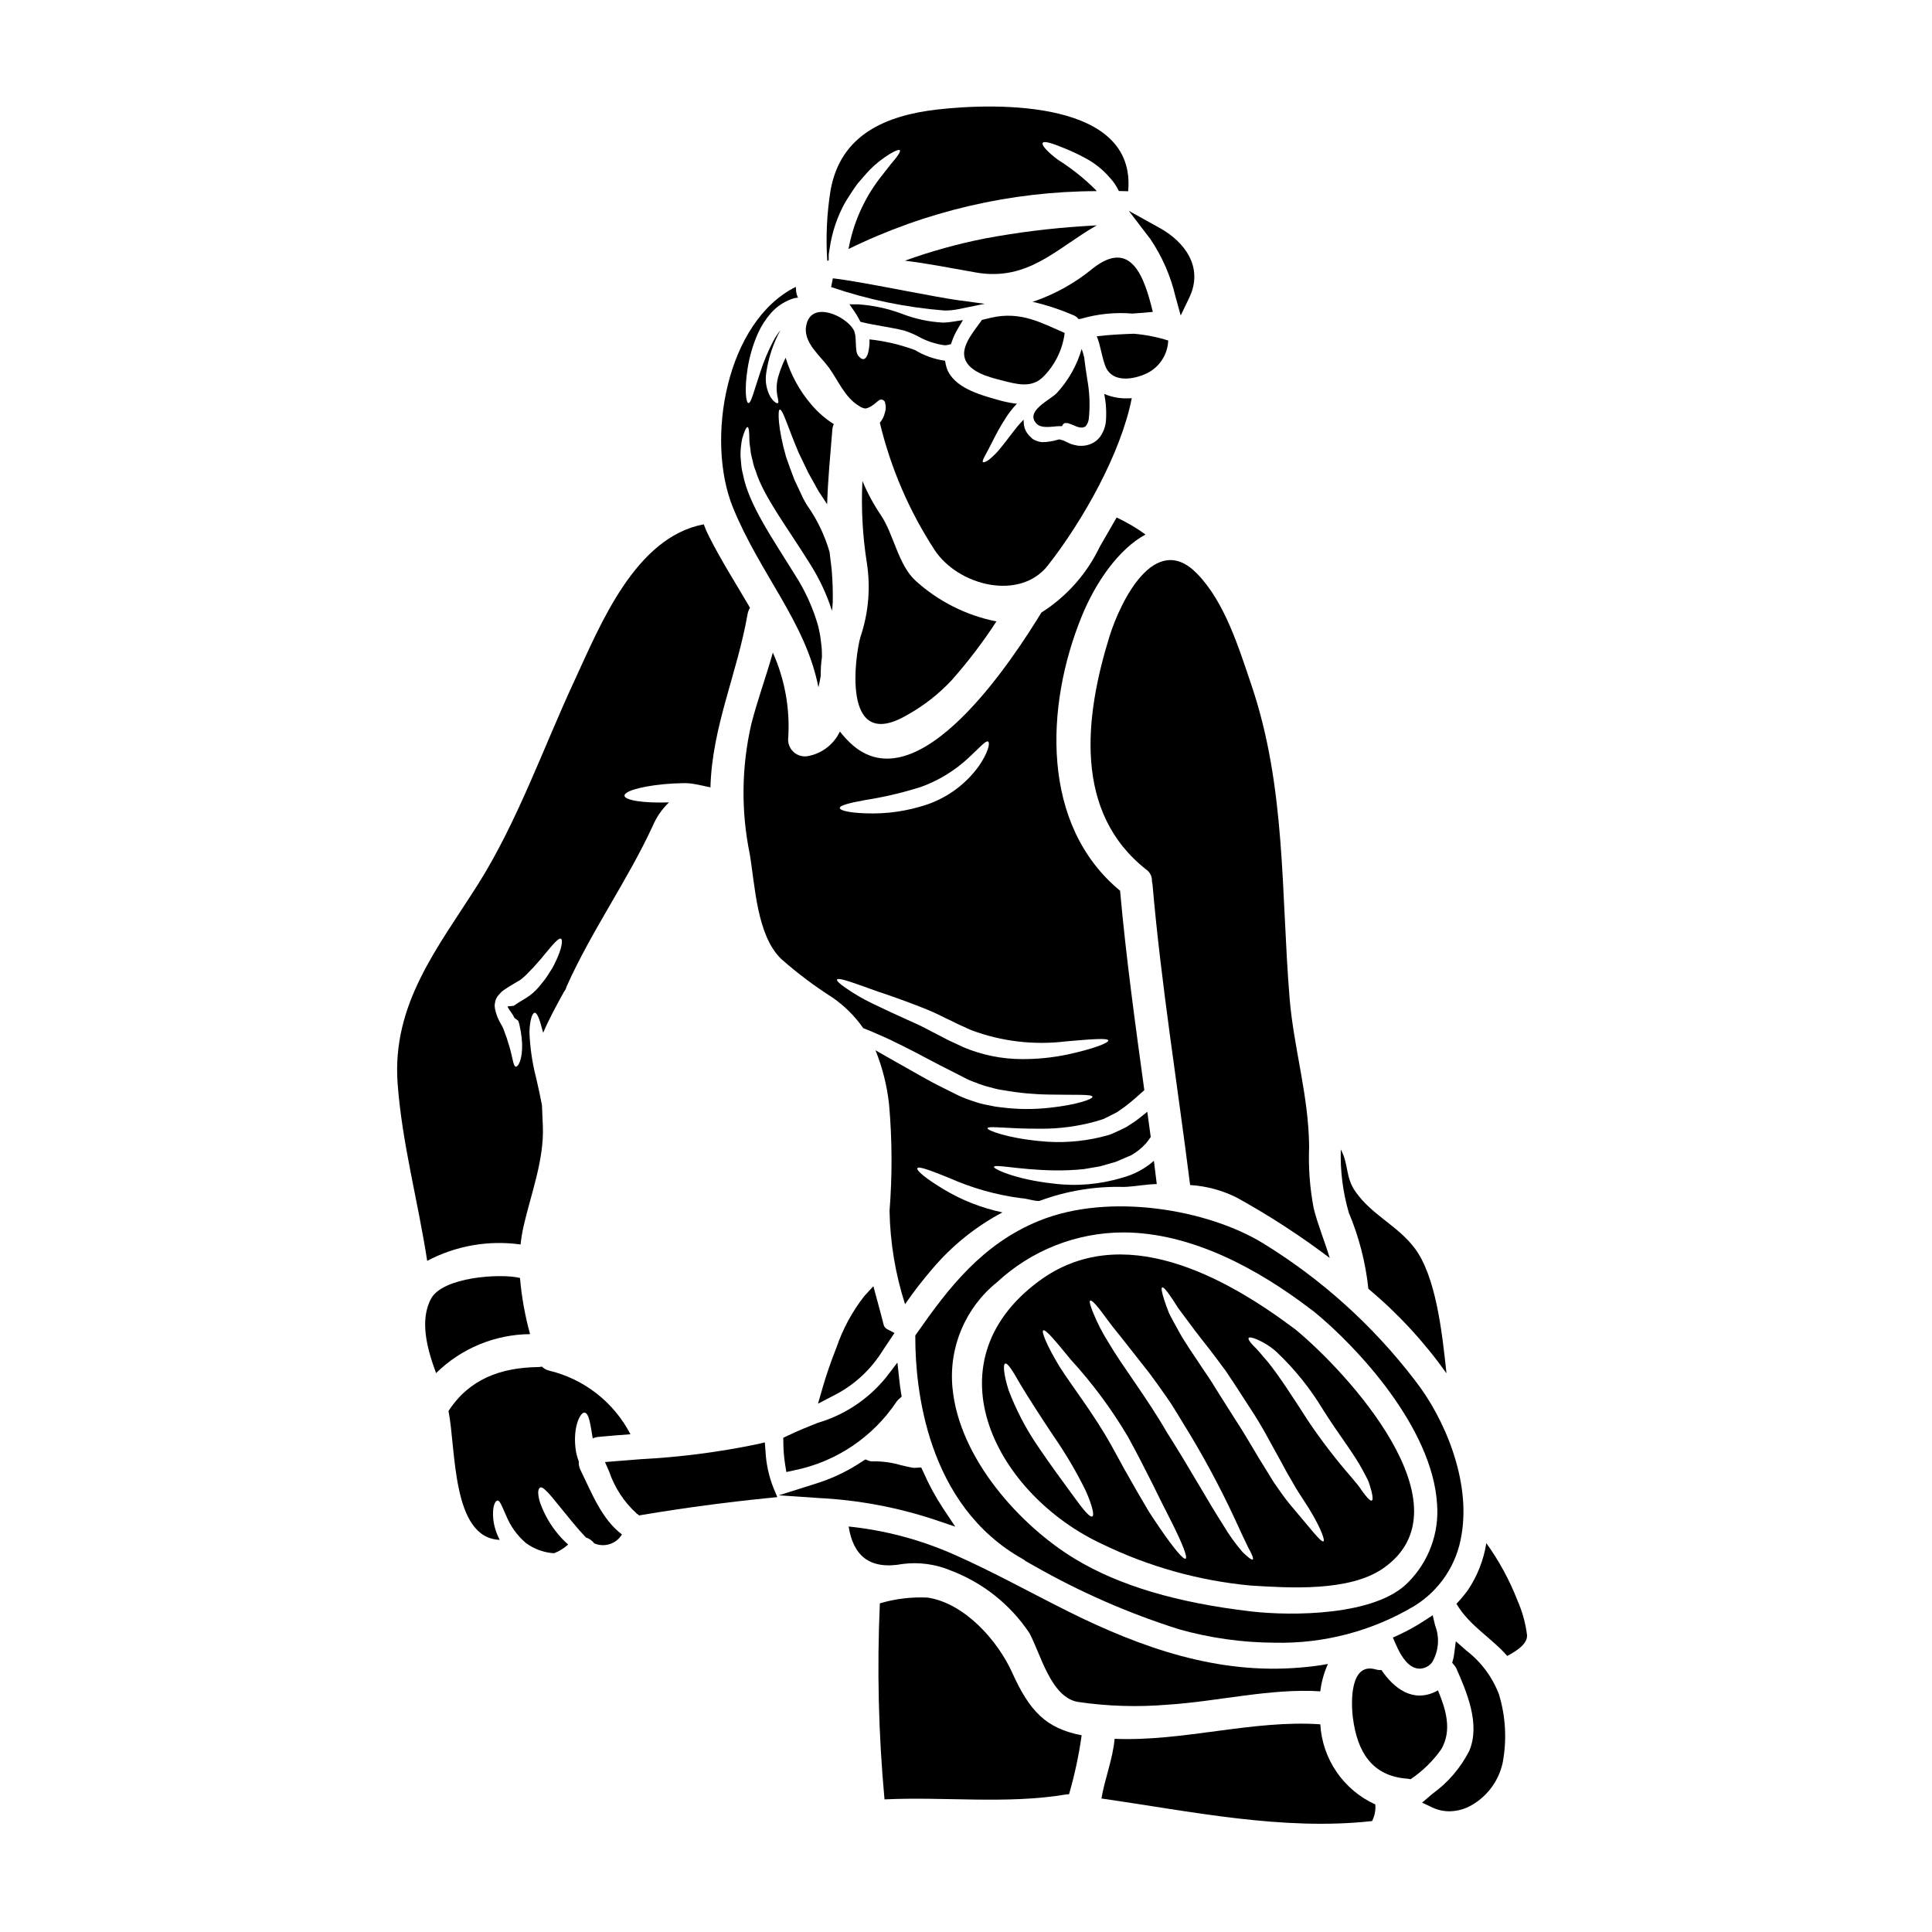
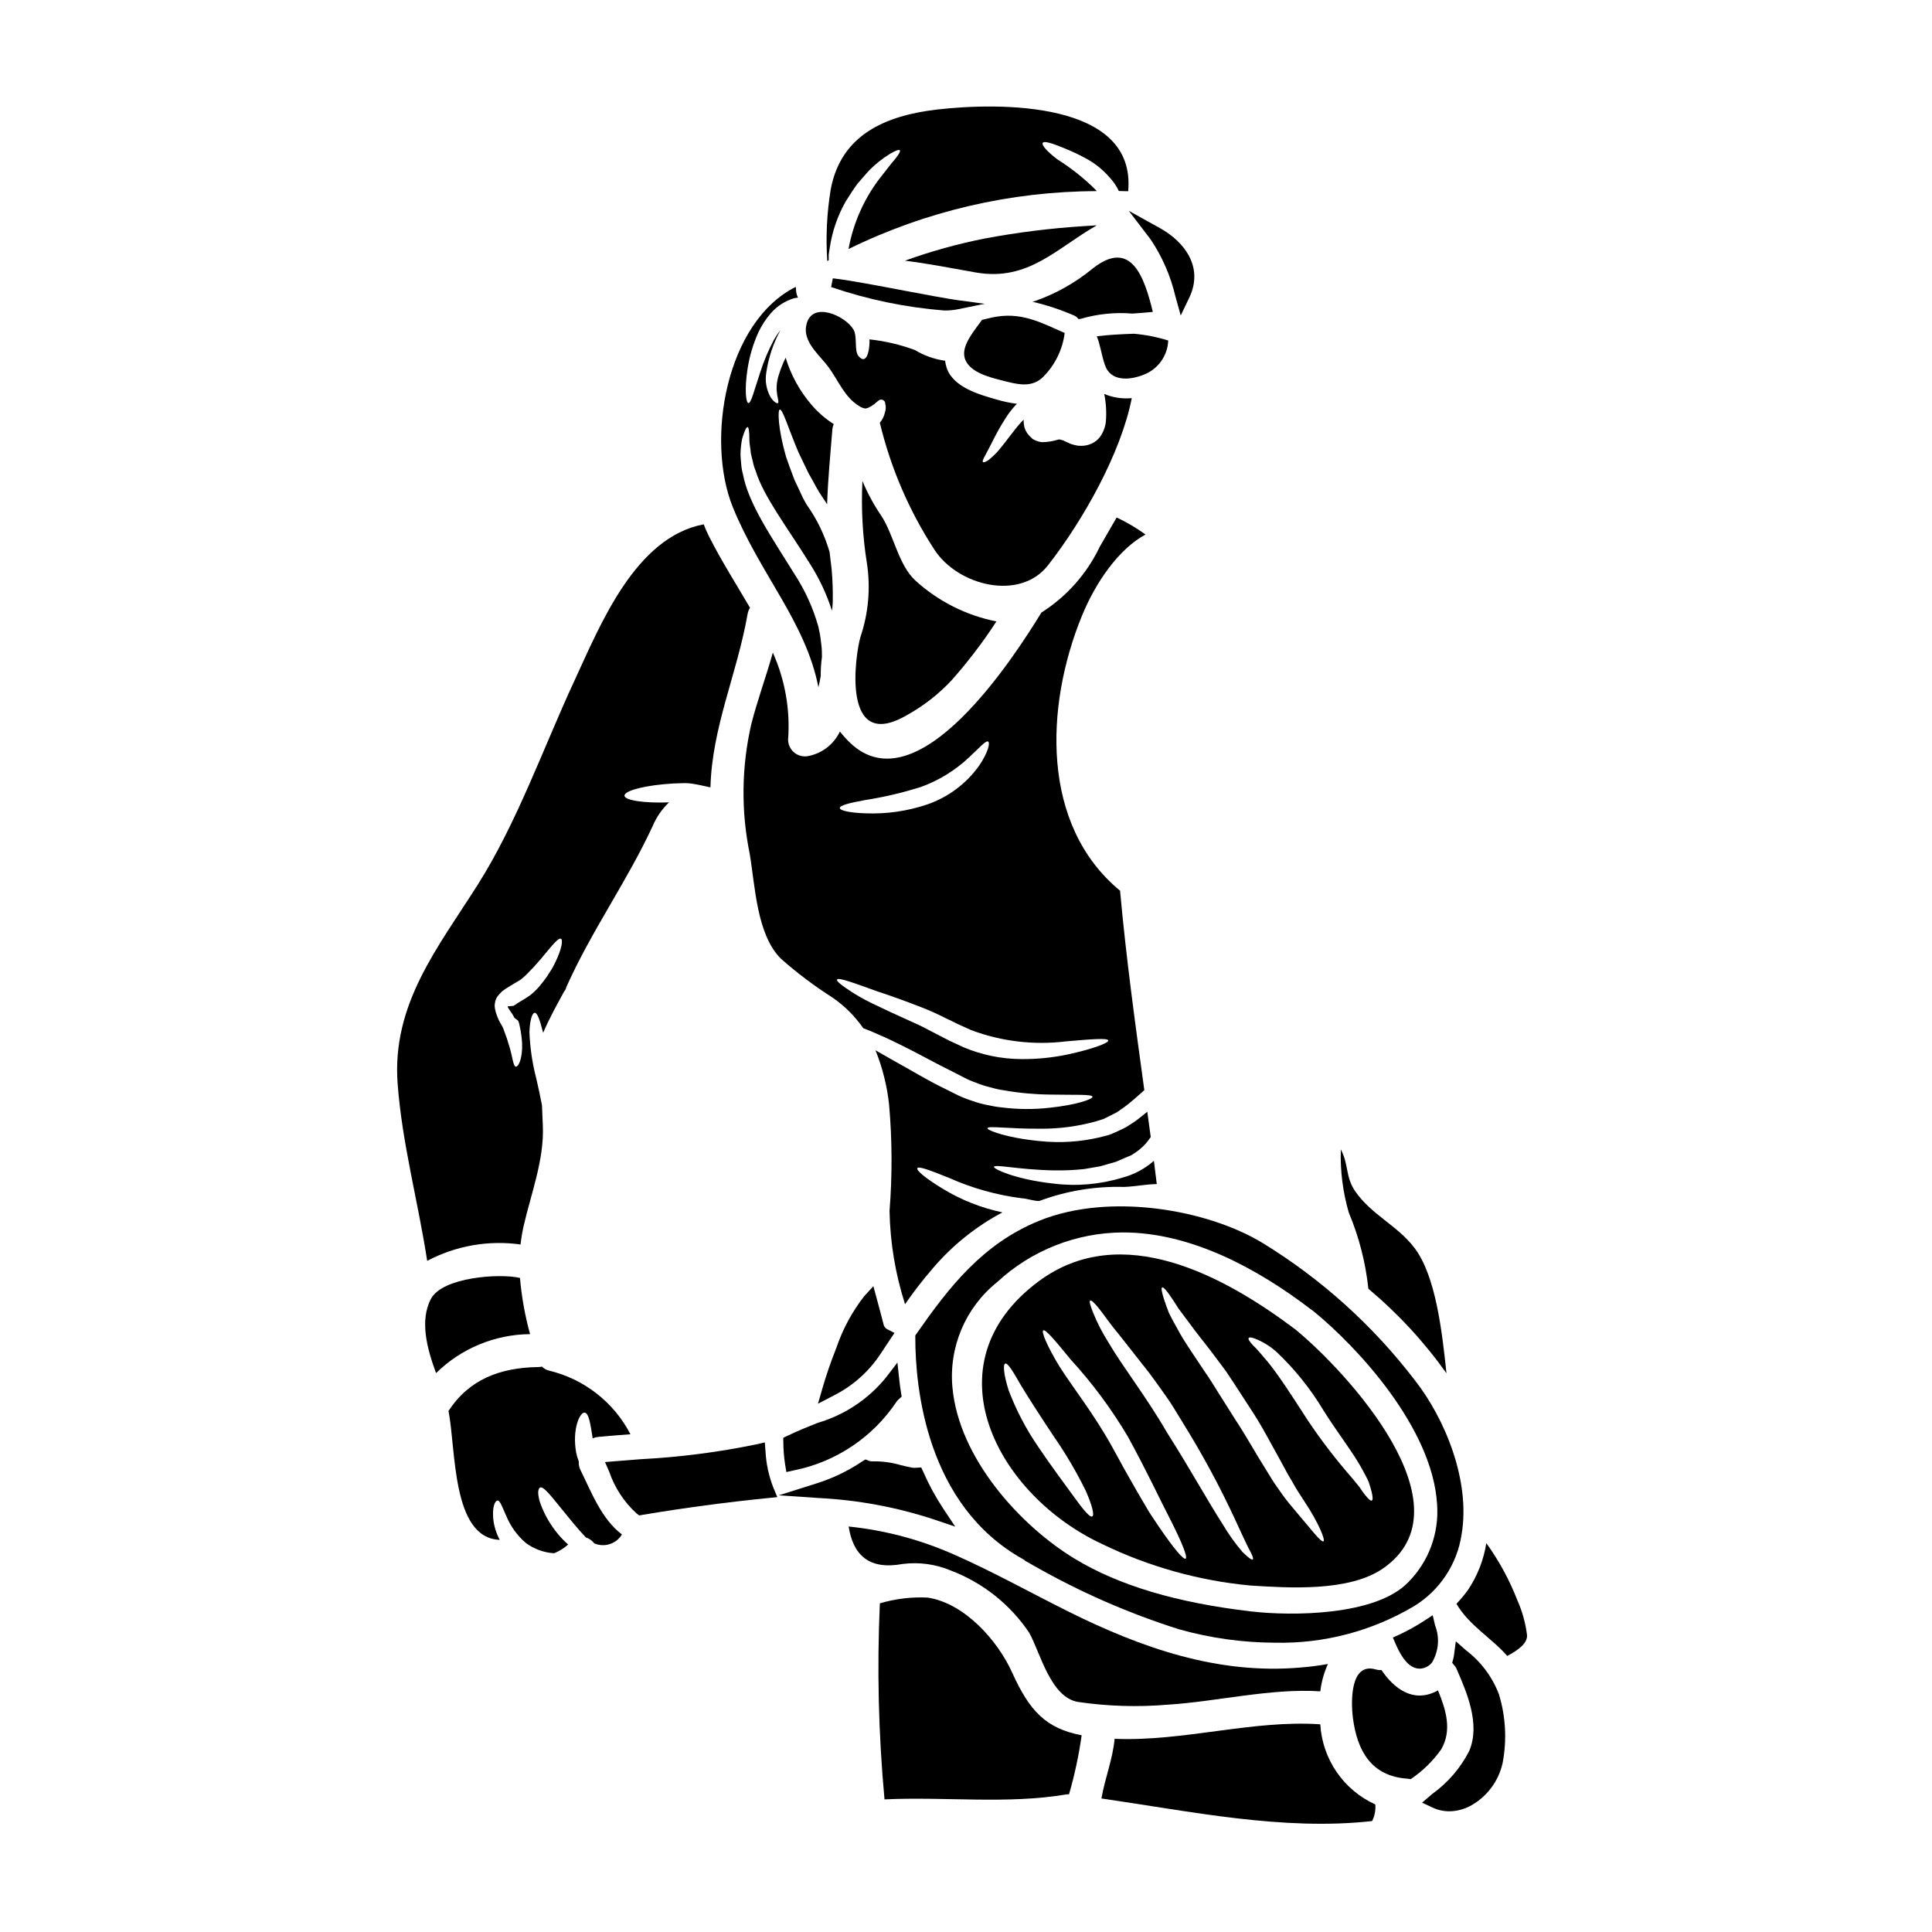
<svg xmlns="http://www.w3.org/2000/svg" fill="#000000" width="800px" height="800px" version="1.1" viewBox="144 144 512 512">
  <g>
    <path d="m444.08 227.1c1.82-0.117 3.609-0.266 5.43-0.441-2.172-8.914-5.606-19.625-15.902-11.527-4.59 3.781-9.812 6.723-15.43 8.684-0.176 0.059-0.395 0.09-0.586 0.148 3.797 0.879 7.512 2.106 11.086 3.664 0.461 0.203 0.855 0.531 1.145 0.941h0.027l0.617-0.09h0.004c4.414-1.293 9.027-1.758 13.609-1.379z" />
-     <path d="m438.01 312.7c-6.602 21.324-9.531 46.613 9.77 61.75v-0.004c0.996 0.703 1.559 1.867 1.496 3.082 0.066 0.258 0.113 0.523 0.145 0.789 2.316 26.695 6.633 53.137 9.973 79.73h0.004c4.309 0.266 8.52 1.402 12.379 3.34 8.574 4.738 16.797 10.078 24.609 15.988-1.32-4.43-3.148-8.742-4.25-13.203v0.004c-1.02-5.356-1.422-10.809-1.203-16.254-0.117-13.609-4.047-25.977-5.164-39.246-2.312-28.133-0.91-55.891-10.121-83.105-3.312-9.738-6.984-21.883-14.344-29.48-11.266-11.668-20.445 7.477-23.293 16.609z" />
    <path d="m398.03 223.58c-2.898-0.395-8.43-1.434-14.297-2.539-7.504-1.426-15.266-2.894-19.023-3.277l-0.453 2.309c9.699 3.316 19.77 5.402 29.984 6.211 1.223 0.02 2.438-0.094 3.637-0.332l7.086-1.445z" />
    <path d="m455.5 222.55 1.402 5.062 2.266-4.723c3.938-8.227-1.434-14.918-7.769-18.438l-8.266-4.586 5.738 7.504c3.113 4.617 5.359 9.758 6.629 15.18z" />
-     <path d="m424.75 256.94h0.672c0.141-0.199 0.273-0.406 0.395-0.621l0.441-0.234c0.324 0.117 0.527-0.055 0.941 0.117l1.18 0.441 0.762 0.324c0.16 0.094 0.34 0.156 0.527 0.176 0.086 0.027 0.441 0.086 0.23 0.113l0.883 0.059c0.145-0.059 0.352-0.059 0.559-0.145 0.168-0.059 0.32-0.16 0.438-0.289 0.418-0.551 0.68-1.195 0.766-1.879 0.359-3.465 0.227-6.961-0.395-10.387-0.355-2.258-0.645-4.25-0.824-5.863v-0.004c-0.172-0.766-0.395-1.52-0.672-2.258-1.258 4.324-3.5 8.297-6.543 11.617-1.73 1.879-8.508 4.781-5.488 8.098 1.371 1.551 4.422 0.734 6.129 0.734z" />
-     <path d="m394.06 229.5c-3.773-0.18-7.496-0.969-11.02-2.336-3.742-1.406-7.672-2.254-11.66-2.512h-2.266l1.297 1.863h-0.004c0.414 0.59 0.789 1.203 1.129 1.84l0.48 0.918 0.488 0.121c1.801 0.441 3.625 0.758 5.453 1.078 1.922 0.336 3.91 0.684 5.824 1.18l-0.004 0.004c1.207 0.398 2.383 0.895 3.512 1.477 2.176 1.238 4.57 2.039 7.055 2.359 0.363 0.004 0.727-0.043 1.078-0.137l0.605-0.168 0.199-0.594v-0.004c0.43-1.262 0.996-2.473 1.688-3.613l1.281-2.156-2.481 0.395c-0.879 0.148-1.766 0.242-2.656 0.285z" />
    <path d="m434.67 203.72c-1.117 0.059-2.258 0.117-3.375 0.203-8.789 0.555-17.539 1.645-26.199 3.258-7.234 1.426-14.355 3.398-21.293 5.906 6.219 0.758 12.348 1.992 18.949 3.148 13.848 2.356 21.414-6.59 31.918-12.516z" />
    <path d="m521.34 573.58c-2.07 1.344-4.234 2.547-6.473 3.598l-1.742 0.789 0.762 1.758c1.723 3.996 3.613 6.102 5.762 6.438 0.199 0.031 0.398 0.047 0.598 0.047 1.277-0.035 2.473-0.641 3.258-1.648 1.766-2.965 2.07-6.578 0.816-9.797l-0.641-2.707z" />
    <path d="m391.16 480.17c5.168-6.086 11.445-11.133 18.496-14.875-5.539-1.164-10.848-3.254-15.691-6.188-4.664-2.816-7.156-4.93-6.863-5.512 0.324-0.645 3.523 0.613 8.391 2.551 6.106 2.727 12.578 4.547 19.211 5.398 1.574 0.09 3.148 0.734 4.664 0.734h0.031c7.18-2.684 14.809-3.949 22.473-3.727 2.727-0.086 5.688-0.703 8.684-0.762-0.234-2.051-0.5-4.106-0.762-6.16h-0.004c-2.394 2.109-5.246 3.637-8.332 4.457-5.914 1.805-12.141 2.344-18.273 1.574-10.234-1.113-15.93-3.938-15.781-4.402 0.172-0.852 6.246 0.734 15.984 0.91 2.629 0.039 5.258-0.078 7.871-0.348 1.379-0.234 2.785-0.469 4.25-0.73 1.383-0.395 2.785-0.789 4.227-1.203 0.758-0.324 1.523-0.645 2.285-0.996l1.18-0.5 0.559-0.234 0.113-0.059 0.234-0.145 0.008-0.008c1.293-0.773 2.469-1.734 3.492-2.844 0.488-0.566 0.938-1.164 1.348-1.789-0.297-2.231-0.617-4.461-0.91-6.691-1.113 0.91-2.258 1.852-3.465 2.699-0.672 0.441-1.352 0.883-1.996 1.289-0.906 0.527-1.609 0.789-2.406 1.18-0.758 0.324-1.523 0.73-2.285 0.969-0.762 0.234-1.574 0.395-2.316 0.613v0.004c-5.234 1.234-10.637 1.582-15.984 1.027-8.973-0.852-14.02-2.906-13.902-3.402 0.145-0.73 5.457 0.176 14.02 0.117v0.004c4.953 0.035 9.891-0.617 14.668-1.938 0.672-0.203 1.32-0.414 1.992-0.617 0.645-0.266 1.203-0.613 1.852-0.91 0.586-0.293 1.18-0.586 1.789-0.91 0.645-0.441 1.289-0.879 1.938-1.352 1.727-1.289 3.488-2.848 5.309-4.488-2.41-17.57-4.84-35.172-6.426-52.859-21.062-17.367-19.887-48.902-10.148-72.75 3.606-8.855 9.711-17.773 16.895-21.648v0.004c-2.402-1.742-4.969-3.254-7.656-4.512-1.496 2.578-3.019 5.191-4.488 7.773-3.406 7.137-8.754 13.172-15.438 17.406-0.027 0-0.027 0.031-0.027 0.031-7.012 11.438-32.734 51.688-50.719 34.469-0.961-0.922-1.852-1.914-2.668-2.965-1.562 3.309-4.578 5.695-8.156 6.457-1.324 0.34-2.731 0.051-3.816-0.777s-1.734-2.113-1.758-3.477c0.594-7.922-0.797-15.867-4.043-23.117-1.762 6.336-4.051 12.469-5.691 18.895v-0.004c-2.613 11.309-2.766 23.043-0.441 34.41 1.438 8.445 1.848 21.59 8.359 27.898 4.262 3.762 8.812 7.184 13.609 10.234 3.172 2.191 5.922 4.934 8.125 8.098 1.41 0.527 2.848 1.141 4.402 1.848 1.969 0.824 3.961 1.82 6.047 2.848 4.019 1.969 8.625 4.578 13.402 6.922 1.203 0.613 2.363 1.23 3.543 1.82 1.059 0.555 2.231 0.879 3.312 1.352l-0.004-0.008c1.094 0.402 2.211 0.734 3.348 0.996 1.086 0.32 2.191 0.555 3.312 0.703 3.953 0.695 7.957 1.066 11.969 1.117 6.863 0.145 11.324-0.145 11.414 0.586 0.086 0.617-4.047 2.113-11.293 2.906l0.004-0.004c-4.242 0.484-8.527 0.457-12.762-0.086-1.254-0.125-2.5-0.332-3.727-0.617-1.297-0.234-2.574-0.578-3.816-1.027-1.328-0.418-2.633-0.918-3.898-1.496-1.18-0.586-2.363-1.18-3.578-1.785-4.867-2.363-9.125-4.988-13.383-7.336-1.789-1.023-3.465-1.992-5.047-2.875 1.863 4.621 3.078 9.477 3.606 14.434 0.82 9.348 0.859 18.746 0.117 28.102 0.152 8.41 1.539 16.75 4.109 24.758 2.262-3.289 4.703-6.445 7.316-9.461zm-18.105-124.11h-0.004c5.094-0.785 10.113-1.961 15.023-3.519 4.695-1.695 8.996-4.332 12.641-7.742 2.785-2.555 4.578-4.723 5.191-4.254 0.469 0.395 0 2.848-2.551 6.543v-0.004c-3.391 4.68-8.137 8.203-13.594 10.094-5.285 1.789-10.855 2.586-16.43 2.359-4.195-0.145-6.746-0.73-6.777-1.41-0.031-0.676 2.516-1.332 6.504-2.066zm53.922 67.379c-4.059 0.855-8.199 1.27-12.348 1.23-5.231-0.031-10.402-1.09-15.23-3.109-1.258-0.586-2.492-1.18-3.723-1.727-1.113-0.586-2.227-1.145-3.312-1.703-2.199-1.113-4.281-2.312-6.297-3.148-4.016-1.789-7.715-3.519-10.879-5.047-2.488-1.188-4.875-2.582-7.129-4.164-1.613-1.113-2.41-1.879-2.231-2.172 0.395-0.645 4.328 0.852 10.738 3.148 3.227 1.055 7.086 2.434 11.469 4.137h-0.004c2.234 0.852 4.418 1.832 6.543 2.93 1.141 0.527 2.285 1.086 3.461 1.672 1.086 0.496 2.172 0.996 3.312 1.496 8.031 3.019 16.676 4.043 25.191 2.992 6.719-0.586 11.059-0.941 11.176-0.234 0.066 0.648-3.871 2.203-10.738 3.699z" />
    <path d="m363.62 212.96v-1.527l0.266-1.699v-0.004c0.633-4.332 2.066-8.508 4.223-12.32 1.059-1.699 2.086-3.285 3.113-4.695 1.18-1.32 2.195-2.578 3.223-3.664 1.648-1.656 3.492-3.109 5.488-4.328 1.41-0.82 2.285-1.141 2.523-0.91 0.234 0.23-0.234 1.086-1.262 2.363-1.113 1.227-2.434 3.078-4.106 5.16h-0.004c-4.172 5.484-6.984 11.875-8.215 18.656 20.477-10.039 42.965-15.285 65.77-15.34-0.113-0.113-0.203-0.266-0.324-0.395-3.043-3.016-6.406-5.691-10.031-7.977-2.844-2.141-4.281-3.84-3.961-4.402 0.395-0.613 2.523 0.09 5.75 1.41 1.918 0.77 3.789 1.652 5.606 2.641 2.43 1.293 4.598 3.027 6.391 5.117 0.992 1.059 1.816 2.266 2.438 3.578 0.824 0.031 1.641 0.031 2.465 0.059 2.227-24.082-34.469-23.527-50.688-21.648-13.406 1.574-25.492 6.543-28.164 21.324v0.004c-1.008 6.211-1.305 12.52-0.883 18.801 0.125-0.078 0.25-0.145 0.383-0.203z" />
    <path d="m518.93 509.75c-11.066-14.457-24.699-26.754-40.215-36.277-14.508-8.895-40.66-13.559-59.324-5.953-14.98 6.086-23.906 17.609-32.469 29.883l-0.355 0.508v0.621c0 12.871 2.777 44.352 28.609 58.703h0.004c0.191 0.102 0.363 0.234 0.508 0.395l2.363 1.344v-0.004c12.184 6.953 25.074 12.59 38.453 16.82 8.246 2.316 16.77 3.508 25.336 3.543 12.98 0.293 25.781-3.07 36.941-9.711 6.769-4.156 11.359-11.086 12.551-18.941 2.449-14.281-4.469-30.84-12.402-40.93zm-122.52 1.969c-1-10.699 3.434-21.184 11.809-27.914 9.074-8.438 20.992-13.148 33.383-13.199 18.211 0 35.945 9.789 49.816 20.395l0.695 0.504c11.578 9.445 31.488 30.852 32.723 51.078l0.004 0.004c0.586 7.688-2.199 15.25-7.641 20.719-8.59 8.949-30.973 8.98-41.625 7.738-19.742-2.301-35.031-6.863-46.703-13.93-14.441-8.727-30.762-26.629-32.461-45.414z" />
    <path d="m475.35 564.18c10.266 0.645 26.195 1.699 35.199-4.551 23.559-16.34-9.797-52.242-23.203-63.27-18.742-14.137-46.113-29.125-68.094-12.793-29.539 21.941-11.02 56.734 16.926 69.668h0.004c12.297 5.961 25.562 9.668 39.168 10.945zm-0.441-65.594c0.176-0.293 0.996-0.145 2.285 0.414h0.004c1.891 0.824 3.637 1.949 5.164 3.336 4.773 4.523 8.906 9.672 12.293 15.309 3.938 6.297 8.125 11.5 10.527 16.074 0.586 1.145 1.18 2.113 1.555 3.082 0.324 0.996 0.586 1.848 0.762 2.551 0.324 1.41 0.352 2.199 0.027 2.316-0.324 0.117-0.938-0.441-1.785-1.527v0.004c-0.504-0.629-0.977-1.285-1.406-1.969-0.559-0.762-1.32-1.574-2.055-2.523-4.246-4.852-8.172-9.969-11.754-15.324-4.078-6.336-7.66-11.883-10.652-15.547-1.496-1.672-2.668-3.227-3.754-4.195-0.973-1.031-1.414-1.734-1.207-2zm-22.938-13.406c0.324-0.145 1.113 0.703 2.258 2.406 0.586 0.824 1.258 1.879 2.023 3.109 0.824 1.117 1.789 2.41 2.848 3.812 1.996 2.816 4.781 6.102 7.629 9.973 0.73 0.969 1.465 1.969 2.227 2.992 0.672 1.059 1.41 2.113 2.141 3.227l4.371 6.746c3.051 4.578 5.457 9.359 7.801 13.523 0.586 1.051 1.145 2.078 1.672 3.082 0.469 0.879 1.113 1.906 1.613 2.785 1.023 1.906 2.109 3.461 3.051 4.93 3.988 6.016 5.691 10.469 5.117 10.707-0.672 0.293-3.223-3.148-7.945-8.684l0.004 0.004c-1.312-1.516-2.535-3.102-3.668-4.75-0.613-0.91-1.23-1.703-1.906-2.785-0.586-0.969-1.203-1.938-1.82-2.965-2.555-3.992-5.019-8.566-8.07-13.168-1.465-2.316-2.906-4.578-4.281-6.777-0.672-1.086-1.352-2.172-1.996-3.195-0.645-1.023-1.352-2.055-2.023-3.023-2.582-3.961-5.117-7.449-6.891-10.797-0.91-1.641-1.73-3.109-2.363-4.43-0.527-1.352-0.938-2.492-1.258-3.492-0.621-1.938-0.824-3.078-0.531-3.227zm-19.066 3.492c0.324-0.176 1.18 0.645 2.465 2.258 1.281 1.613 2.961 4.137 5.277 6.863 2.258 2.875 4.93 6.277 7.918 10.059 1.469 1.969 2.965 4.078 4.519 6.277 1.613 2.258 2.906 4.547 4.402 6.949v0.008c5.074 8.152 9.648 16.609 13.695 25.316 1.527 3.375 2.754 5.926 3.637 7.773 0.969 1.73 1.441 2.848 1.18 3.082-0.262 0.234-1.203-0.473-2.731-1.969-1.926-2.25-3.652-4.664-5.16-7.215-3.992-6.191-8.773-14.902-14.816-24.402-5.574-9.621-11.734-17.395-15.574-23.965h0.004c-1.574-2.477-2.918-5.086-4.019-7.801-0.77-1.91-1.09-3.055-0.797-3.234zm-12.441 7.894c0.586-0.395 3.195 2.727 7.273 7.715v-0.004c5.746 6.277 10.824 13.129 15.164 20.449 2.363 4.328 4.519 8.504 6.422 12.32 0.941 1.938 1.852 3.754 2.699 5.457l2.363 4.664c2.906 5.777 4.402 9.531 3.812 9.887-0.586 0.355-3.168-2.754-6.832-8.098-0.91-1.383-1.879-2.731-2.965-4.461-0.969-1.645-1.996-3.406-3.078-5.25-2.144-3.695-4.434-7.805-6.777-12.148-4.664-8.359-10.121-15.254-13.73-20.883-3.379-5.574-4.879-9.301-4.352-9.648zm12.988 49.309c-0.645 0.297-2.363-1.758-4.781-5.117-2.422-3.356-5.922-7.977-9.562-13.383h0.004c-3.203-4.664-5.832-9.695-7.836-14.988-1.289-4.106-1.496-6.777-0.91-7.012 0.672-0.297 2.082 2.051 4.164 5.691 2.082 3.461 5.164 8.242 8.715 13.578l0.004 0.004c3.164 4.566 5.988 9.363 8.445 14.348 1.758 3.945 2.387 6.637 1.758 6.879z" />
    <path d="m447.11 243.29c3.777-1.449 6.328-5.008 6.481-9.051-2.957-0.926-6.008-1.527-9.094-1.793-3.312 0.117-6.602 0.27-9.84 0.676 0.91 2.141 1.18 4.664 2.113 7.477 1.449 4.598 6.586 4.219 10.34 2.691z" />
    <path d="m377.36 502.79c0.531-0.789 1.062-1.574 1.574-2.383l2.113-3.168-1.969-1.008c-0.508-0.285-0.855-0.785-0.953-1.359-0.395-1.609-0.836-3.223-1.27-4.832l-1.402-5.188-2.426 2.648c-3.207 4.106-5.699 8.723-7.371 13.656l-0.168 0.426c-1.34 3.398-2.496 6.766-3.438 10l-1.273 4.41 4.074-2.117c5.07-2.531 9.387-6.356 12.508-11.086z" />
    <path d="m506.62 485.41v0.113c7.836 6.555 14.797 14.086 20.711 22.414-1.18-11.207-2.848-25.727-8.418-33.145-4.488-5.988-11.414-8.801-15.742-15.051-2.668-3.84-1.699-7.129-3.84-11.117h-0.004c-0.176 5.648 0.539 11.289 2.113 16.719 2.691 6.402 4.438 13.16 5.18 20.066z" />
    <path d="m384.48 333.44c4.398-2.449 8.383-5.578 11.805-9.27 4.301-4.867 8.238-10.043 11.777-15.484-8.035-1.594-15.48-5.356-21.527-10.883-4.519-4.223-5.691-12.203-9.055-17.219v-0.004c-1.945-2.867-3.594-5.922-4.93-9.117-0.355 7.277 0.039 14.57 1.184 21.766 1.012 6.562 0.426 13.273-1.703 19.566-1.309 4.391-5.359 31.145 12.449 20.645z" />
    <path d="m409.53 244.82c3.812 0.965 7.977 2.227 11.117-1.145 3.027-3.113 4.965-7.129 5.508-11.441-6.297-2.727-11.613-5.777-19.328-4.078-0.824 0.176-1.699 0.395-2.582 0.617-1.758 2.492-5.047 6.219-4.723 9.355 0.445 4.344 6.664 5.84 10.008 6.691z" />
    <path d="m352.71 524.48-1.137 0.547 0.02 1.258c0.012 1.934 0.168 3.859 0.465 5.769l0.332 2.051 2.031-0.445h-0.004c11.129-2.234 20.914-8.797 27.207-18.242 0.152-0.219 0.336-0.414 0.539-0.586l0.789-0.719-0.176-1.062c-0.168-1.016-0.312-2.062-0.422-3.082l-0.531-4.875-2.988 3.898h0.004c-4.68 5.781-11.008 9.996-18.145 12.082-2.547 1.012-5.168 2.062-7.984 3.406z" />
    <path d="m412.2 587.18c-3.812-8.418-12.555-18.305-22.352-19.801-4.281-0.211-8.566 0.305-12.676 1.523-0.777 17.324-0.363 34.684 1.234 51.953 15.961-0.762 32.387 1.324 48.02-1.289 0.289-0.051 0.582-0.07 0.875-0.059 1.488-5.125 2.606-10.352 3.348-15.637-9.418-1.82-13.789-6.34-18.449-16.691z" />
    <path d="m397.15 548.58-3.203-4.82c-2.016-3.055-3.766-6.273-5.234-9.625l-0.578-1.246-1.367 0.082c-0.289 0.031-0.582 0.031-0.875 0-1.062-0.18-2.109-0.438-3.148-0.688-2.426-0.715-4.949-1.055-7.477-1.008-0.32 0.016-0.645-0.023-0.949-0.117l-0.977-0.395-0.895 0.566c-3.734 2.5-7.812 4.457-12.102 5.801l-9.957 3.148 10.418 0.703v0.004c10.496 0.508 20.871 2.438 30.848 5.734z" />
    <path d="m493.89 600.96c-17.953-1.23-36.258 4.606-54.504 3.844-0.5 5.422-2.582 10.5-3.492 15.812 23.465 3.375 48.047 8.625 71.723 5.984l0.004-0.004c0.688-1.359 0.984-2.883 0.852-4.398-4.137-1.879-7.68-4.848-10.25-8.59-2.566-3.742-4.066-8.117-4.332-12.648z" />
    <path d="m383.27 558.46c4.305-0.539 8.676 0.059 12.676 1.734 8.488 3.215 15.766 8.992 20.824 16.531 2.965 5.367 5.633 17.043 12.879 18.301 7.856 1.156 15.816 1.402 23.73 0.738 13.176-0.824 27.312-4.402 40.512-3.543 0.301-2.508 0.98-4.949 2.023-7.246-2.406 0.434-4.832 0.75-7.273 0.938-21.941 1.906-42.117-5.195-61.543-14.848-10.059-5.016-19.922-10.527-30.215-15.074v0.004c-8.879-3.941-18.32-6.457-27.984-7.453 1.188 7.547 5.371 11.594 14.371 9.918z" />
    <path d="m371.77 251.65c0.43 0.305 0.918 0.504 1.438 0.59h0.297-0.004c0.605-0.148 1.176-0.414 1.676-0.789 0.555-0.297 1.113-0.941 1.555-1.203 0.297-0.336 0.773-0.445 1.191-0.281s0.688 0.566 0.68 1.016c0.207 0.762 0.176 1.57-0.086 2.316-0.215 1.008-0.68 1.945-1.352 2.731 2.867 11.957 7.758 23.34 14.465 33.645 6.219 9.562 22.645 13.699 30.094 4.137 9.242-11.809 19.328-29.656 22.207-44.297h0.004c-0.566 0.051-1.137 0.07-1.707 0.059-1.926-0.027-3.828-0.426-5.598-1.18 0.488 2.414 0.637 4.879 0.438 7.332-0.16 1.473-0.703 2.879-1.574 4.078-0.57 0.746-1.312 1.34-2.168 1.734-0.852 0.402-1.785 0.609-2.727 0.613l-0.883-0.027c-0.73-0.117-0.938-0.207-1.438-0.324-0.379-0.09-0.742-0.227-1.086-0.414l-0.852-0.395 0.004 0.004c-0.16-0.055-0.309-0.133-0.441-0.234-0.27-0.094-0.543-0.172-0.82-0.234l-0.355-0.086c-0.117 0.027-0.23 0.059-0.395 0.086h0.004c-1.34 0.414-2.731 0.629-4.133 0.645-0.566-0.035-1.125-0.168-1.645-0.395l-0.395-0.172-0.395-0.207v-0.004c-0.043-0.02-0.082-0.051-0.113-0.086l-0.148-0.117-0.266-0.266c-0.777-0.652-1.367-1.504-1.699-2.461-0.195-0.738-0.285-1.5-0.266-2.262-0.586 0.617-1.18 1.23-1.699 1.879-1.574 1.938-2.938 3.844-4.195 5.367-0.949 1.242-2.043 2.363-3.258 3.348-0.883 0.645-1.469 0.82-1.645 0.645-0.176-0.172 0.059-0.762 0.559-1.672 0.5-0.91 1.18-2.199 2.023-3.871 0.844-1.672 1.91-3.754 3.434-6.074 0.805-1.297 1.738-2.504 2.785-3.606 0.07-0.078 0.152-0.148 0.238-0.207-1.84-0.223-3.656-0.605-5.43-1.145-4.578-1.289-11.441-3.227-13.203-8.332h0.004c-0.195-0.633-0.344-1.281-0.441-1.938-2.836-0.395-5.559-1.363-8.008-2.844-3.879-1.43-7.918-2.375-12.027-2.816 0.145 1.438-0.352 7.305-2.875 4.461-1.23-1.379-0.266-5.191-1.352-7.043-2.141-3.695-11-7.684-12.465-1.379l0.004 0.004c-0.09 0.363-0.148 0.738-0.18 1.113-0.176 4.109 3.84 7.215 6.074 10.27 2.547 3.484 4.246 8.004 8.148 10.289z" />
    <path d="m546.13 568.11c-2.098-5.383-4.867-10.477-8.238-15.164-0.703 4.465-2.375 8.719-4.902 12.469-0.926 1.266-1.934 2.473-3.019 3.606 3.461 5.867 9.27 9.004 13.465 13.82 2.492-1.324 5.363-3.168 5.25-5.488-0.395-3.188-1.254-6.305-2.555-9.242z" />
    <path d="m532.56 581.39-2.754-2.43-0.48 3.652c-0.047 0.359-0.117 0.711-0.211 1.059l-0.27 0.98 0.645 0.789c0.168 0.188 0.312 0.398 0.422 0.625 2.734 6.242 6.488 14.793 3.453 21.945-2.305 4.519-5.656 8.426-9.777 11.383l-2.719 2.328 2.754 1.297v-0.004c1.395 0.66 2.918 1 4.461 0.996 1.91-0.016 3.789-0.492 5.481-1.379 4.43-2.375 7.594-6.57 8.66-11.48 1.145-6.055 0.801-12.297-1.004-18.188-1.758-4.586-4.758-8.594-8.66-11.574z" />
    <path d="m525.92 607.62c2.965-5.074 1.262-10.586-0.852-15.664-0.23 0.117-0.395 0.234-0.645 0.355-6.074 2.934-11.02-0.883-14.316-5.723l0.004-0.004c-0.523 0.027-1.051-0.031-1.555-0.176-6.773-1.938-6.57 8.594-6.016 12.906 1.145 8.801 4.961 15.371 14.348 16.047v0.004c0.312 0.027 0.629 0.078 0.938 0.145 3.152-2.121 5.894-4.793 8.094-7.891z" />
    <path d="m281.95 473.8c0.176-1.605 0.441-3.203 0.789-4.781 1.969-8.625 5.512-17.711 5.117-26.668-0.059-1.82-0.145-3.637-0.23-5.457-0.395-2.168-0.941-4.606-1.555-7.305l-0.004 0.004c-1.023-3.965-1.613-8.023-1.762-12.117 0.117-3.148 0.734-5.016 1.383-5.074 0.703-0.059 1.348 1.852 2.109 4.781l-0.004 0.004c0.07 0.168 0.117 0.348 0.148 0.527 1.574-3.727 3.543-7.273 5.488-10.824h-0.004c0.145-0.242 0.301-0.477 0.469-0.703 0.09-0.266 0.148-0.5 0.266-0.762 6.574-14.727 16.047-27.895 22.828-42.562v-0.004c0.996-2.348 2.461-4.465 4.309-6.219-6.57 0.234-11.734-0.527-11.809-1.785 0-1.383 5.809-2.816 12.988-3.227l2.641-0.086 0.004-0.004c0.895-0.016 1.785 0.051 2.668 0.203 1.699 0.266 2.961 0.613 4.019 0.82l0.469 0.09c0.441-16.105 7.043-29.949 9.84-45.91 0.102-0.594 0.32-1.164 0.645-1.672-3.582-6.16-7.512-12.289-10.855-18.895-0.535-1.047-1.004-2.125-1.41-3.227-18.156 3.434-27.395 26.609-34.242 41.391-8.266 17.805-15.164 37.547-25.668 54.152-10.594 16.719-22.766 31.59-21.211 52.684 1.18 15.871 5.43 31.238 7.832 46.965 7.586-4.012 16.246-5.531 24.742-4.34zm-6.727-64.242 0.027-0.23 0.031-0.117 0.027-0.059 0.176-0.441v-0.027l0.113-0.207 0.004-0.004c0.086-0.203 0.203-0.391 0.355-0.555 0.227-0.289 0.473-0.562 0.73-0.824l0.395-0.395 0.234-0.176c0.355-0.23 0.703-0.527 1.027-0.699 1.289-0.852 2.523-1.496 3.461-2.086 0.875-0.648 1.68-1.387 2.406-2.195 0.773-0.75 1.508-1.539 2.203-2.363 0.672-0.703 1.285-1.469 1.848-2.172 2.285-2.727 3.754-4.547 4.402-4.223 0.559 0.297 0.234 2.668-1.438 6.102l-0.004-0.004c-0.434 0.977-0.953 1.906-1.555 2.789-0.637 1.051-1.352 2.051-2.141 2.996-0.863 1.156-1.883 2.191-3.023 3.078-1.258 0.91-2.465 1.527-3.519 2.231-0.254 0.148-0.5 0.316-0.734 0.496l-0.266 0.117-0.117-0.027c-0.434 0.078-0.875 0.113-1.316 0.113 0 0.617 1.203 1.758 1.699 2.938 0.148 0.324 1.027 0.73 1.117 0.996l0.145 0.395c0.117 0.414 0.086 0.395 0.145 0.586 0.117 0.586 0.234 1.18 0.355 1.73 0.18 1.059 0.297 2.125 0.352 3.195 0.145 4.227-1.027 6.164-1.613 6.164-0.762 0.055-0.883-2.582-1.848-5.633-0.297-0.824-0.473-1.73-0.883-2.699-0.176-0.469-0.352-0.969-0.527-1.469-0.031-0.086-0.117-0.352-0.117-0.293l-0.176-0.395v0.004c-0.098-0.227-0.215-0.441-0.352-0.645-0.801-1.297-1.367-2.731-1.672-4.223l-0.086-0.824c0.023-0.301 0.055-0.621 0.133-0.945z" />
    <path d="m360.89 326.14c0.234-0.941 0.441-1.969 0.617-3.055-0.023-1.668 0.082-3.336 0.32-4.988 0-0.496 0-0.965-0.027-1.465 0-0.969-0.203-2.199-0.324-3.312-0.117-1.113-0.395-2.172-0.613-3.285v-0.004c-1.395-4.938-3.531-9.637-6.336-13.934-5.867-9.504-12.148-18.453-13.641-26.43h-0.004c-0.25-0.918-0.406-1.863-0.469-2.812-0.059-0.883-0.176-1.703-0.176-2.523 0.027-1.359 0.172-2.715 0.441-4.051 0.586-2.023 1.086-3.109 1.438-3.109 0.324 0.059 0.473 1.262 0.473 3.375 0 1.059 0.293 2.231 0.395 3.578 0.117 0.676 0.352 1.41 0.527 2.199h-0.004c0.16 0.824 0.402 1.633 0.734 2.406 2.082 6.836 8.332 14.906 14.492 24.82 2.434 3.844 4.367 7.981 5.75 12.316 0.086-0.762 0.172-1.496 0.203-2.231 0.059-2.926-0.039-5.852-0.293-8.77-0.172-1.527-0.352-3.082-0.555-4.606-1.305-4.473-3.348-8.699-6.047-12.496-0.324-0.617-0.613-0.996-0.996-1.789-0.266-0.555-0.527-1.113-0.762-1.641-0.523-1.086-1.023-2.141-1.496-3.168-0.852-2.168-1.574-4.254-2.227-6.102-2.172-7.57-2.227-12.438-1.672-12.523 0.789-0.148 2.055 4.43 4.961 11.32 0.789 1.645 1.668 3.465 2.609 5.43 0.527 0.969 1.113 1.996 1.699 3.051 0.262 0.523 0.555 1.051 0.883 1.574 0.145 0.324 0.613 0.969 0.91 1.438 0.469 0.73 0.996 1.523 1.496 2.285 0.203-6.602 0.852-13.141 1.379-19.742l-0.008-0.004c0.047-0.52 0.18-1.023 0.395-1.496-2.254-1.422-4.269-3.184-5.984-5.219-3.09-3.617-5.398-7.832-6.777-12.379-0.723 1.473-1.332 3.004-1.816 4.57-1.438 4.461 0.355 6.953-0.23 7.449-0.203 0.176-1.059-0.203-1.938-1.555l-0.004 0.004c-1.117-1.977-1.52-4.273-1.145-6.512 0.578-3.945 1.848-7.762 3.754-11.266-0.688 0.879-1.305 1.812-1.844 2.789-1.402 2.672-2.57 5.457-3.492 8.332-1.672 4.988-2.438 8.266-3.148 8.211-0.645-0.059-1.086-3.519-0.234-9.055 0.508-3.297 1.457-6.516 2.816-9.562 0.875-1.906 2.023-3.672 3.402-5.25 1.645-1.863 3.777-3.227 6.16-3.938 0.324-0.059 0.645-0.09 1-0.148h-0.004c-0.277-0.539-0.449-1.125-0.5-1.73-0.027-0.395-0.059-0.734-0.086-1.117-18.5 9.215-23.965 40.512-16.66 58.465 7.254 17.789 19.254 30.312 22.656 47.652z" />
    <path d="m346.86 528.54-0.172-2.293-2.234 0.52h-0.004c-10.109 2.086-20.367 3.402-30.676 3.938-2.234 0.172-4.473 0.344-6.691 0.531l-2.754 0.227 1.102 2.516c1.449 4.262 3.953 8.086 7.281 11.117l0.672 0.504 0.832-0.141c11.145-1.863 22.289-3.352 33.137-4.441l2.644-0.266-1.027-2.457v0.004c-1.227-3.117-1.941-6.41-2.109-9.758z" />
    <path d="m281.8 482.66h-0.027c-5.367-1.258-20.449-0.203-23.527 5.488-3.078 5.691-1.113 13.203 1.32 19.742v-0.004c6.644-6.543 15.578-10.246 24.906-10.328-1.344-4.875-2.238-9.863-2.672-14.898z" />
    <path d="m297.85 533.61c-0.359-0.715-0.523-1.516-0.469-2.316-0.305-0.781-0.539-1.586-0.703-2.406-1.086-6.277 1.027-10.629 2.227-10.531 1.199 0.094 1.574 3.199 2.172 6.836 0.473-0.215 0.98-0.348 1.496-0.395 2.812-0.27 5.66-0.5 8.504-0.703-4.402-8.492-12.281-14.652-21.586-16.871-0.711-0.176-1.359-0.539-1.879-1.055-0.328 0.074-0.66 0.113-0.996 0.117-10.062 0.145-18.305 3.254-23.762 11.648 2.023 10 0.789 33.703 13.582 34.145-0.941-1.746-1.527-3.66-1.73-5.633-0.266-3.148 0.469-4.664 1.086-4.781 0.73-0.117 1.32 1.785 2.312 3.938l0.004-0.004c1.141 2.836 2.953 5.352 5.281 7.336 2.172 1.594 4.758 2.527 7.449 2.695 1.371-0.543 2.633-1.324 3.727-2.316-0.938-0.824-1.809-1.715-2.613-2.672-2.047-2.438-3.656-5.215-4.75-8.211-0.344-0.953-0.539-1.949-0.586-2.961 0.059-0.703 0.23-1.145 0.555-1.262 0.324-0.117 0.734 0.09 1.262 0.586l0.004-0.004c0.66 0.609 1.277 1.27 1.844 1.969 1.41 1.73 3.344 4.106 5.488 6.715 1.23 1.5 2.406 2.816 3.492 3.965 0.883 0.285 1.664 0.832 2.227 1.574 2.691 1.156 5.82 0.145 7.332-2.363-5.422-4.106-8.062-11.141-10.969-17.039z" />
  </g>
</svg>